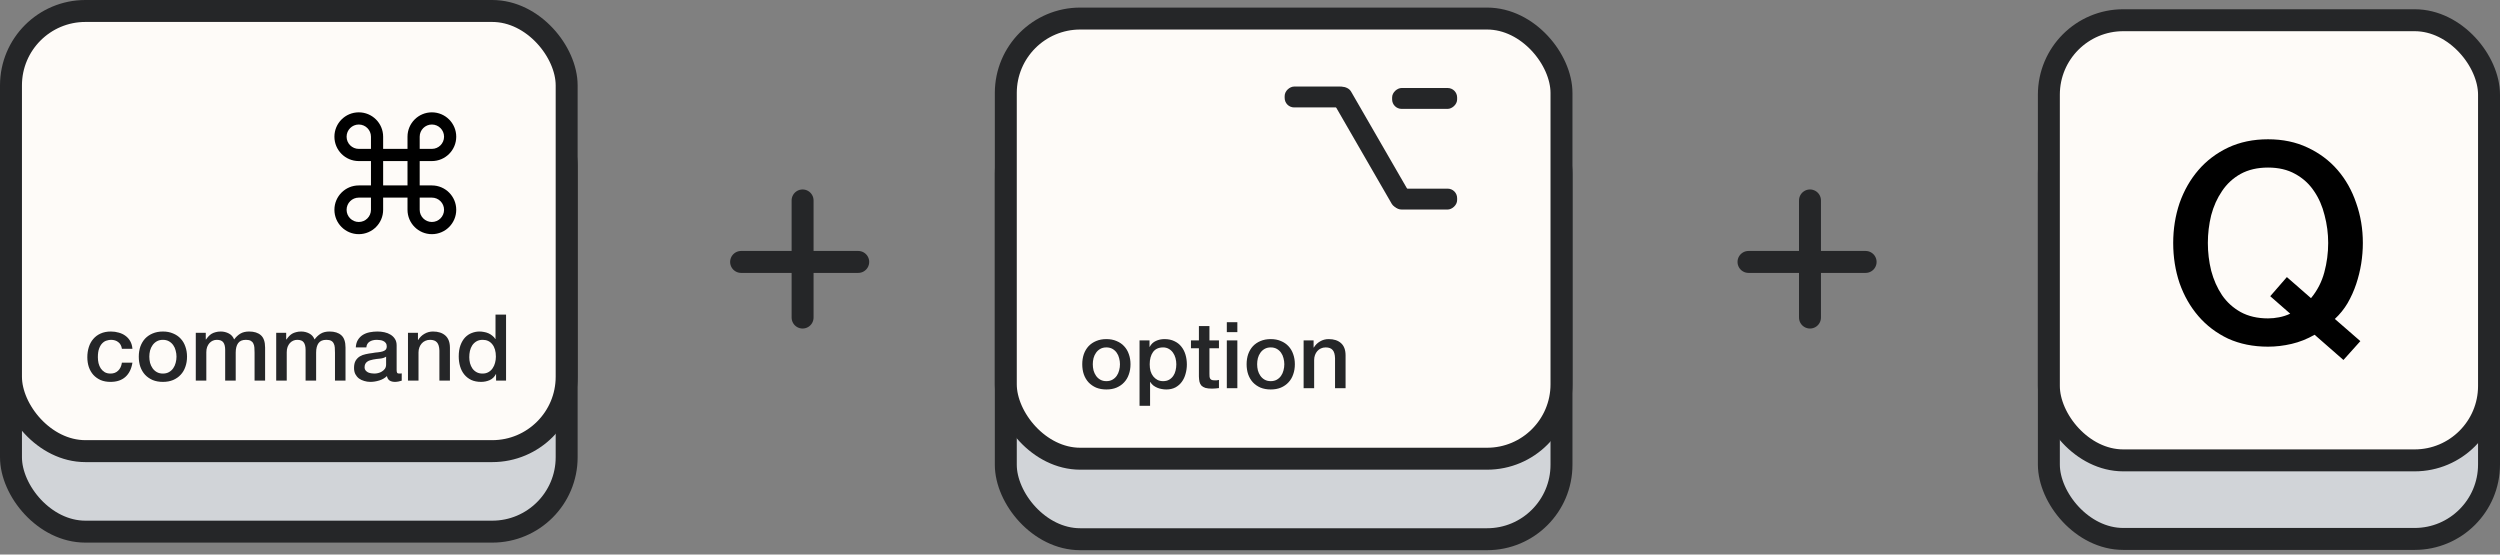
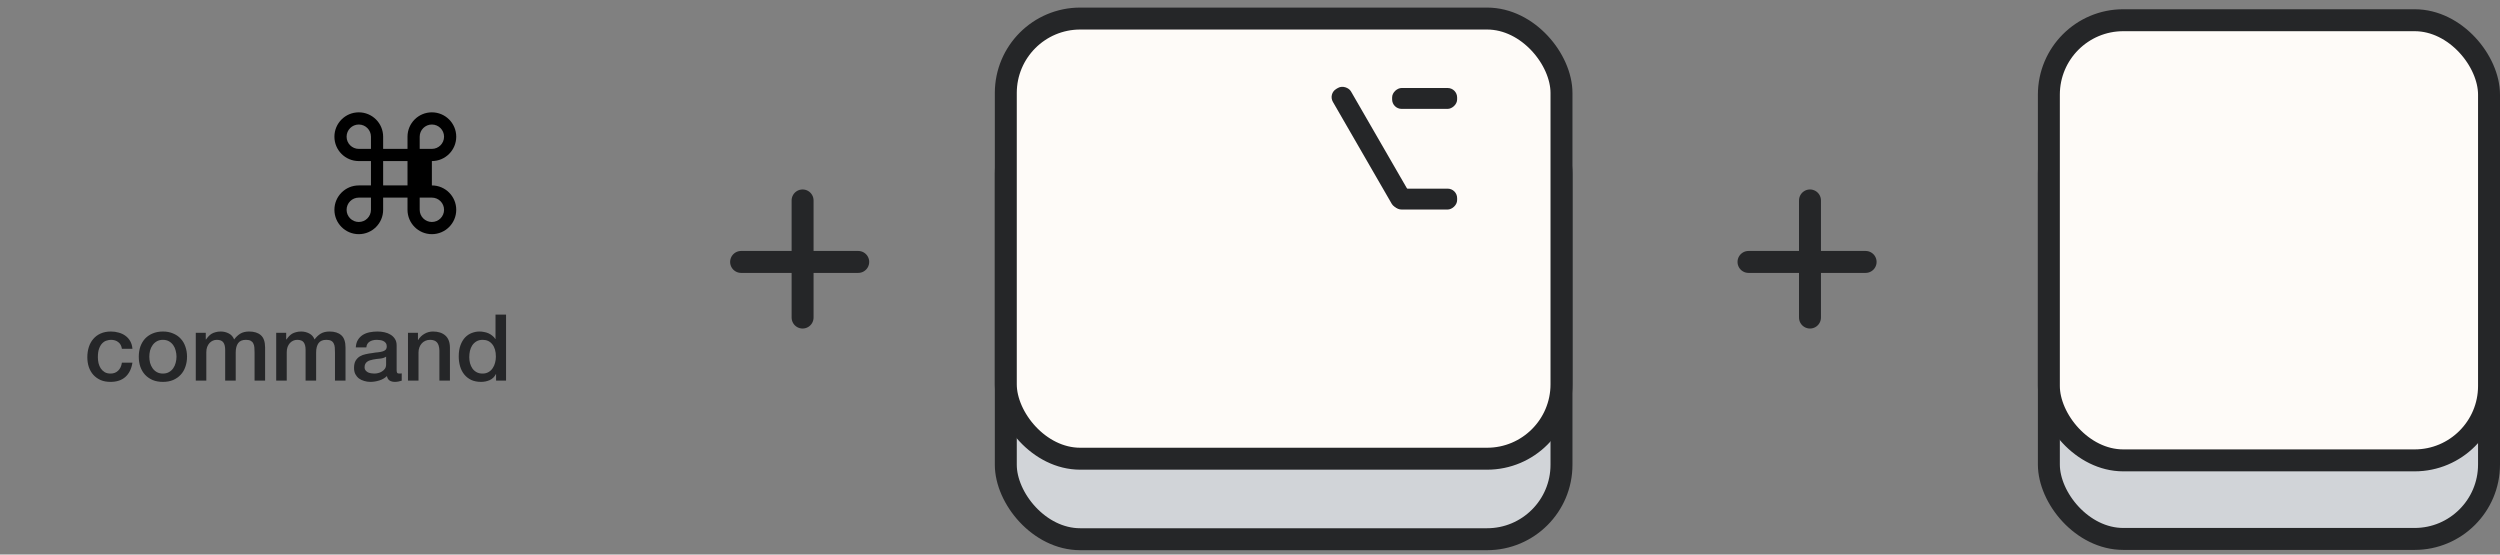
<svg xmlns="http://www.w3.org/2000/svg" width="541" height="120" viewBox="0 0 541 120" fill="none">
  <rect x="0" y="0" width="541" height="120" fill="#808080" stroke="none" />
  <rect x="217.656" y="21.436" width="120.25" height="95.25" rx="16.104" fill="#D1D4D8" stroke="#252628" stroke-width="4.75" />
  <rect x="217.656" y="4.015" width="120.25" height="95.25" rx="16.104" fill="#FEFBF8" stroke="#252628" stroke-width="4.75" />
  <rect x="287.406" y="20.26" width="4.52" height="29.587" rx="2.055" transform="rotate(-30 287.406 20.26)" fill="#252628" />
-   <rect x="278" y="23.248" width="4.52" height="14.069" rx="2.055" transform="rotate(-90 278 23.248)" fill="#252628" />
  <rect x="301.254" y="45.343" width="4.52" height="14.069" rx="2.055" transform="rotate(-90 301.254 45.343)" fill="#252628" />
  <rect x="301.254" y="23.562" width="4.52" height="14.069" rx="2.055" transform="rotate(-90 301.254 23.562)" fill="#252628" />
-   <path d="M239.42 84.28C238.594 84.28 237.854 84.147 237.2 83.88C236.56 83.6 236.014 83.22 235.56 82.74C235.12 82.26 234.78 81.687 234.54 81.02C234.314 80.353 234.2 79.62 234.2 78.82C234.2 78.033 234.314 77.307 234.54 76.64C234.78 75.973 235.12 75.4 235.56 74.92C236.014 74.44 236.56 74.067 237.2 73.8C237.854 73.52 238.594 73.38 239.42 73.38C240.247 73.38 240.98 73.52 241.62 73.8C242.274 74.067 242.82 74.44 243.26 74.92C243.714 75.4 244.054 75.973 244.28 76.64C244.52 77.307 244.64 78.033 244.64 78.82C244.64 79.62 244.52 80.353 244.28 81.02C244.054 81.687 243.714 82.26 243.26 82.74C242.82 83.22 242.274 83.6 241.62 83.88C240.98 84.147 240.247 84.28 239.42 84.28ZM239.42 82.48C239.927 82.48 240.367 82.373 240.74 82.16C241.114 81.947 241.42 81.667 241.66 81.32C241.9 80.973 242.074 80.587 242.18 80.16C242.3 79.72 242.36 79.273 242.36 78.82C242.36 78.38 242.3 77.94 242.18 77.5C242.074 77.06 241.9 76.673 241.66 76.34C241.42 75.993 241.114 75.713 240.74 75.5C240.367 75.287 239.927 75.18 239.42 75.18C238.914 75.18 238.474 75.287 238.1 75.5C237.727 75.713 237.42 75.993 237.18 76.34C236.94 76.673 236.76 77.06 236.64 77.5C236.534 77.94 236.48 78.38 236.48 78.82C236.48 79.273 236.534 79.72 236.64 80.16C236.76 80.587 236.94 80.973 237.18 81.32C237.42 81.667 237.727 81.947 238.1 82.16C238.474 82.373 238.914 82.48 239.42 82.48ZM246.596 73.66H248.756V75.06H248.796C249.116 74.46 249.563 74.033 250.136 73.78C250.709 73.513 251.329 73.38 251.996 73.38C252.809 73.38 253.516 73.527 254.116 73.82C254.729 74.1 255.236 74.493 255.636 75C256.036 75.493 256.336 76.073 256.536 76.74C256.736 77.407 256.836 78.12 256.836 78.88C256.836 79.573 256.743 80.247 256.556 80.9C256.383 81.553 256.109 82.133 255.736 82.64C255.376 83.133 254.916 83.533 254.356 83.84C253.796 84.133 253.136 84.28 252.376 84.28C252.043 84.28 251.709 84.247 251.376 84.18C251.043 84.127 250.723 84.033 250.416 83.9C250.109 83.767 249.823 83.6 249.556 83.4C249.303 83.187 249.089 82.94 248.916 82.66H248.876V87.82H246.596V73.66ZM254.556 78.84C254.556 78.373 254.496 77.92 254.376 77.48C254.256 77.04 254.076 76.653 253.836 76.32C253.596 75.973 253.296 75.7 252.936 75.5C252.576 75.287 252.163 75.18 251.696 75.18C250.736 75.18 250.009 75.513 249.516 76.18C249.036 76.847 248.796 77.733 248.796 78.84C248.796 79.36 248.856 79.847 248.976 80.3C249.109 80.74 249.303 81.12 249.556 81.44C249.809 81.76 250.109 82.013 250.456 82.2C250.816 82.387 251.229 82.48 251.696 82.48C252.216 82.48 252.656 82.373 253.016 82.16C253.376 81.947 253.669 81.673 253.896 81.34C254.136 80.993 254.303 80.607 254.396 80.18C254.503 79.74 254.556 79.293 254.556 78.84ZM257.723 73.66H259.443V70.56H261.723V73.66H263.783V75.36H261.723V80.88C261.723 81.12 261.729 81.327 261.743 81.5C261.769 81.673 261.816 81.82 261.883 81.94C261.963 82.06 262.076 82.153 262.223 82.22C262.369 82.273 262.569 82.3 262.823 82.3C262.983 82.3 263.143 82.3 263.303 82.3C263.463 82.287 263.623 82.26 263.783 82.22V83.98C263.529 84.007 263.283 84.033 263.043 84.06C262.803 84.087 262.556 84.1 262.303 84.1C261.703 84.1 261.216 84.047 260.843 83.94C260.483 83.82 260.196 83.653 259.983 83.44C259.783 83.213 259.643 82.933 259.563 82.6C259.496 82.267 259.456 81.887 259.443 81.46V75.36H257.723V73.66ZM265.483 69.72H267.763V71.88H265.483V69.72ZM265.483 73.66H267.763V84H265.483V73.66ZM274.987 84.28C274.16 84.28 273.42 84.147 272.767 83.88C272.127 83.6 271.58 83.22 271.127 82.74C270.687 82.26 270.347 81.687 270.107 81.02C269.88 80.353 269.767 79.62 269.767 78.82C269.767 78.033 269.88 77.307 270.107 76.64C270.347 75.973 270.687 75.4 271.127 74.92C271.58 74.44 272.127 74.067 272.767 73.8C273.42 73.52 274.16 73.38 274.987 73.38C275.814 73.38 276.547 73.52 277.187 73.8C277.84 74.067 278.387 74.44 278.827 74.92C279.28 75.4 279.62 75.973 279.847 76.64C280.087 77.307 280.207 78.033 280.207 78.82C280.207 79.62 280.087 80.353 279.847 81.02C279.62 81.687 279.28 82.26 278.827 82.74C278.387 83.22 277.84 83.6 277.187 83.88C276.547 84.147 275.814 84.28 274.987 84.28ZM274.987 82.48C275.494 82.48 275.934 82.373 276.307 82.16C276.68 81.947 276.987 81.667 277.227 81.32C277.467 80.973 277.64 80.587 277.747 80.16C277.867 79.72 277.927 79.273 277.927 78.82C277.927 78.38 277.867 77.94 277.747 77.5C277.64 77.06 277.467 76.673 277.227 76.34C276.987 75.993 276.68 75.713 276.307 75.5C275.934 75.287 275.494 75.18 274.987 75.18C274.48 75.18 274.04 75.287 273.667 75.5C273.294 75.713 272.987 75.993 272.747 76.34C272.507 76.673 272.327 77.06 272.207 77.5C272.1 77.94 272.047 78.38 272.047 78.82C272.047 79.273 272.1 79.72 272.207 80.16C272.327 80.587 272.507 80.973 272.747 81.32C272.987 81.667 273.294 81.947 273.667 82.16C274.04 82.373 274.48 82.48 274.987 82.48ZM282.102 73.66H284.262V75.18L284.302 75.22C284.649 74.647 285.102 74.2 285.662 73.88C286.222 73.547 286.842 73.38 287.522 73.38C288.656 73.38 289.549 73.673 290.202 74.26C290.856 74.847 291.182 75.727 291.182 76.9V84H288.902V77.5C288.876 76.687 288.702 76.1 288.382 75.74C288.062 75.367 287.562 75.18 286.882 75.18C286.496 75.18 286.149 75.253 285.842 75.4C285.536 75.533 285.276 75.727 285.062 75.98C284.849 76.22 284.682 76.507 284.562 76.84C284.442 77.173 284.382 77.527 284.382 77.9V84H282.102V73.66Z" fill="#252628" />
  <rect x="443.375" y="21.375" width="95.25" height="95.25" rx="16.104" fill="#D1D4D8" stroke="#252628" stroke-width="4.75" />
  <rect x="443.375" y="4.375" width="95.25" height="95.25" rx="16.104" fill="#FEFBF8" stroke="#252628" stroke-width="4.75" />
-   <path d="M510.78 73.82L507.12 77.9L500.88 72.44C499.28 73.36 497.62 74.02 495.9 74.42C494.18 74.82 492.48 75.02 490.8 75.02C487.6 75.02 484.72 74.44 482.16 73.28C479.64 72.08 477.5 70.46 475.74 68.42C473.98 66.38 472.62 64 471.66 61.28C470.74 58.56 470.28 55.66 470.28 52.58C470.28 49.54 470.74 46.66 471.66 43.94C472.62 41.22 473.98 38.84 475.74 36.8C477.5 34.76 479.64 33.14 482.16 31.94C484.72 30.74 487.6 30.14 490.8 30.14C494 30.14 496.86 30.74 499.38 31.94C501.94 33.14 504.1 34.76 505.86 36.8C507.62 38.84 508.96 41.22 509.88 43.94C510.84 46.66 511.32 49.54 511.32 52.58C511.32 54.06 511.2 55.56 510.96 57.08C510.72 58.56 510.36 60.02 509.88 61.46C509.4 62.9 508.78 64.28 508.02 65.6C507.26 66.88 506.34 68.02 505.26 69.02L510.78 73.82ZM491.28 64.1L494.88 59.96L500.1 64.52C501.46 62.88 502.42 61.02 502.98 58.94C503.54 56.86 503.82 54.74 503.82 52.58C503.82 50.54 503.56 48.54 503.04 46.58C502.56 44.62 501.8 42.88 500.76 41.36C499.72 39.8 498.36 38.56 496.68 37.64C495.04 36.72 493.08 36.26 490.8 36.26C488.52 36.26 486.54 36.72 484.86 37.64C483.22 38.56 481.88 39.8 480.84 41.36C479.8 42.88 479.02 44.62 478.5 46.58C478.02 48.54 477.78 50.54 477.78 52.58C477.78 54.62 478.02 56.62 478.5 58.58C479.02 60.54 479.8 62.3 480.84 63.86C481.88 65.38 483.22 66.6 484.86 67.52C486.54 68.44 488.52 68.9 490.8 68.9C491.6 68.9 492.4 68.82 493.2 68.66C494.04 68.5 494.84 68.24 495.6 67.88L491.28 64.1Z" fill="black" />
  <line x1="391.68" y1="68.719" x2="391.68" y2="43.375" stroke="#252628" stroke-width="4.75" stroke-linecap="round" />
  <line x1="378.375" y1="56.682" x2="403.719" y2="56.682" stroke="#252628" stroke-width="4.75" stroke-linecap="round" />
-   <rect x="2.375" y="19.797" width="120.25" height="95.25" rx="16.104" fill="#D1D4D8" stroke="#252628" stroke-width="4.75" />
-   <rect x="2.375" y="2.375" width="120.25" height="95.25" rx="16.104" fill="#FEFBF8" stroke="#252628" stroke-width="4.75" />
  <path d="M26.379 75.48C26.286 74.84 26.026 74.36 25.599 74.04C25.186 73.707 24.659 73.54 24.019 73.54C23.726 73.54 23.413 73.594 23.079 73.7C22.746 73.794 22.439 73.98 22.159 74.26C21.879 74.527 21.646 74.907 21.459 75.4C21.273 75.88 21.179 76.514 21.179 77.3C21.179 77.727 21.226 78.154 21.319 78.58C21.426 79.007 21.586 79.387 21.799 79.72C22.026 80.054 22.313 80.327 22.659 80.54C23.006 80.74 23.426 80.84 23.919 80.84C24.586 80.84 25.133 80.634 25.559 80.22C25.999 79.807 26.273 79.227 26.379 78.48H28.659C28.446 79.827 27.933 80.86 27.119 81.58C26.319 82.287 25.253 82.64 23.919 82.64C23.106 82.64 22.386 82.507 21.759 82.24C21.146 81.96 20.626 81.587 20.199 81.12C19.773 80.64 19.446 80.074 19.219 79.42C19.006 78.767 18.899 78.06 18.899 77.3C18.899 76.527 19.006 75.8 19.219 75.12C19.433 74.44 19.753 73.854 20.179 73.36C20.606 72.854 21.133 72.46 21.759 72.18C22.399 71.887 23.146 71.74 23.999 71.74C24.599 71.74 25.166 71.82 25.699 71.98C26.246 72.127 26.726 72.354 27.139 72.66C27.566 72.967 27.913 73.354 28.179 73.82C28.446 74.287 28.606 74.84 28.659 75.48H26.379ZM35.252 82.64C34.426 82.64 33.686 82.507 33.032 82.24C32.392 81.96 31.846 81.58 31.392 81.1C30.953 80.62 30.613 80.047 30.372 79.38C30.146 78.714 30.032 77.98 30.032 77.18C30.032 76.394 30.146 75.667 30.372 75C30.613 74.334 30.953 73.76 31.392 73.28C31.846 72.8 32.392 72.427 33.032 72.16C33.686 71.88 34.426 71.74 35.252 71.74C36.079 71.74 36.812 71.88 37.453 72.16C38.106 72.427 38.653 72.8 39.093 73.28C39.546 73.76 39.886 74.334 40.112 75C40.352 75.667 40.472 76.394 40.472 77.18C40.472 77.98 40.352 78.714 40.112 79.38C39.886 80.047 39.546 80.62 39.093 81.1C38.653 81.58 38.106 81.96 37.453 82.24C36.812 82.507 36.079 82.64 35.252 82.64ZM35.252 80.84C35.759 80.84 36.199 80.734 36.572 80.52C36.946 80.307 37.252 80.027 37.492 79.68C37.733 79.334 37.906 78.947 38.013 78.52C38.133 78.08 38.193 77.634 38.193 77.18C38.193 76.74 38.133 76.3 38.013 75.86C37.906 75.42 37.733 75.034 37.492 74.7C37.252 74.354 36.946 74.074 36.572 73.86C36.199 73.647 35.759 73.54 35.252 73.54C34.746 73.54 34.306 73.647 33.932 73.86C33.559 74.074 33.252 74.354 33.013 74.7C32.773 75.034 32.593 75.42 32.472 75.86C32.366 76.3 32.312 76.74 32.312 77.18C32.312 77.634 32.366 78.08 32.472 78.52C32.593 78.947 32.773 79.334 33.013 79.68C33.252 80.027 33.559 80.307 33.932 80.52C34.306 80.734 34.746 80.84 35.252 80.84ZM42.368 72.02H44.528V73.46H44.588C44.761 73.207 44.948 72.974 45.148 72.76C45.348 72.547 45.568 72.367 45.808 72.22C46.061 72.074 46.348 71.96 46.668 71.88C46.988 71.787 47.355 71.74 47.768 71.74C48.395 71.74 48.975 71.88 49.508 72.16C50.055 72.44 50.441 72.874 50.668 73.46C51.055 72.927 51.501 72.507 52.008 72.2C52.515 71.894 53.148 71.74 53.908 71.74C55.001 71.74 55.848 72.007 56.448 72.54C57.061 73.074 57.368 73.967 57.368 75.22V82.36H55.088V76.32C55.088 75.907 55.075 75.534 55.048 75.2C55.021 74.854 54.941 74.56 54.808 74.32C54.688 74.067 54.501 73.874 54.248 73.74C53.995 73.607 53.648 73.54 53.208 73.54C52.435 73.54 51.875 73.78 51.528 74.26C51.181 74.74 51.008 75.42 51.008 76.3V82.36H48.728V75.72C48.728 75 48.595 74.46 48.328 74.1C48.075 73.727 47.601 73.54 46.908 73.54C46.615 73.54 46.328 73.6 46.048 73.72C45.781 73.84 45.541 74.014 45.328 74.24C45.128 74.467 44.961 74.747 44.828 75.08C44.708 75.414 44.648 75.794 44.648 76.22V82.36H42.368V72.02ZM59.77 72.02H61.93V73.46H61.99C62.164 73.207 62.35 72.974 62.55 72.76C62.75 72.547 62.97 72.367 63.21 72.22C63.464 72.074 63.75 71.96 64.07 71.88C64.39 71.787 64.757 71.74 65.17 71.74C65.797 71.74 66.377 71.88 66.91 72.16C67.457 72.44 67.844 72.874 68.07 73.46C68.457 72.927 68.904 72.507 69.41 72.2C69.917 71.894 70.55 71.74 71.31 71.74C72.404 71.74 73.25 72.007 73.85 72.54C74.464 73.074 74.77 73.967 74.77 75.22V82.36H72.49V76.32C72.49 75.907 72.477 75.534 72.45 75.2C72.424 74.854 72.344 74.56 72.21 74.32C72.09 74.067 71.904 73.874 71.65 73.74C71.397 73.607 71.05 73.54 70.61 73.54C69.837 73.54 69.277 73.78 68.93 74.26C68.584 74.74 68.41 75.42 68.41 76.3V82.36H66.13V75.72C66.13 75 65.997 74.46 65.73 74.1C65.477 73.727 65.004 73.54 64.31 73.54C64.017 73.54 63.73 73.6 63.45 73.72C63.184 73.84 62.944 74.014 62.73 74.24C62.53 74.467 62.364 74.747 62.23 75.08C62.11 75.414 62.05 75.794 62.05 76.22V82.36H59.77V72.02ZM85.833 80.06C85.833 80.34 85.866 80.54 85.933 80.66C86.013 80.78 86.159 80.84 86.373 80.84C86.439 80.84 86.519 80.84 86.613 80.84C86.706 80.84 86.813 80.827 86.933 80.8V82.38C86.853 82.407 86.746 82.434 86.613 82.46C86.493 82.5 86.366 82.534 86.233 82.56C86.099 82.587 85.966 82.607 85.833 82.62C85.699 82.634 85.586 82.64 85.493 82.64C85.026 82.64 84.639 82.547 84.333 82.36C84.026 82.174 83.826 81.847 83.733 81.38C83.279 81.82 82.719 82.14 82.053 82.34C81.399 82.54 80.766 82.64 80.153 82.64C79.686 82.64 79.239 82.574 78.813 82.44C78.386 82.32 78.006 82.14 77.673 81.9C77.353 81.647 77.093 81.334 76.893 80.96C76.706 80.574 76.613 80.127 76.613 79.62C76.613 78.98 76.726 78.46 76.953 78.06C77.193 77.66 77.499 77.347 77.873 77.12C78.259 76.894 78.686 76.734 79.153 76.64C79.633 76.534 80.113 76.454 80.593 76.4C81.006 76.32 81.399 76.267 81.773 76.24C82.146 76.2 82.473 76.14 82.753 76.06C83.046 75.98 83.273 75.86 83.433 75.7C83.606 75.527 83.693 75.274 83.693 74.94C83.693 74.647 83.619 74.407 83.473 74.22C83.339 74.034 83.166 73.894 82.953 73.8C82.753 73.694 82.526 73.627 82.273 73.6C82.019 73.56 81.779 73.54 81.553 73.54C80.913 73.54 80.386 73.674 79.973 73.94C79.559 74.207 79.326 74.62 79.273 75.18H76.993C77.033 74.514 77.193 73.96 77.473 73.52C77.753 73.08 78.106 72.727 78.533 72.46C78.973 72.194 79.466 72.007 80.013 71.9C80.559 71.794 81.119 71.74 81.693 71.74C82.199 71.74 82.699 71.794 83.193 71.9C83.686 72.007 84.126 72.18 84.513 72.42C84.913 72.66 85.233 72.974 85.473 73.36C85.713 73.734 85.833 74.194 85.833 74.74V80.06ZM83.553 77.18C83.206 77.407 82.779 77.547 82.273 77.6C81.766 77.64 81.259 77.707 80.753 77.8C80.513 77.84 80.279 77.9 80.053 77.98C79.826 78.047 79.626 78.147 79.453 78.28C79.279 78.4 79.139 78.567 79.033 78.78C78.939 78.98 78.893 79.227 78.893 79.52C78.893 79.774 78.966 79.987 79.113 80.16C79.259 80.334 79.433 80.474 79.633 80.58C79.846 80.674 80.073 80.74 80.313 80.78C80.566 80.82 80.793 80.84 80.993 80.84C81.246 80.84 81.519 80.807 81.813 80.74C82.106 80.674 82.379 80.56 82.633 80.4C82.899 80.24 83.119 80.04 83.293 79.8C83.466 79.547 83.553 79.24 83.553 78.88V77.18ZM88.286 72.02H90.446V73.54L90.486 73.58C90.833 73.007 91.286 72.56 91.846 72.24C92.406 71.907 93.026 71.74 93.706 71.74C94.839 71.74 95.733 72.034 96.386 72.62C97.039 73.207 97.366 74.087 97.366 75.26V82.36H95.086V75.86C95.059 75.047 94.886 74.46 94.566 74.1C94.246 73.727 93.746 73.54 93.066 73.54C92.679 73.54 92.333 73.614 92.026 73.76C91.719 73.894 91.459 74.087 91.246 74.34C91.033 74.58 90.866 74.867 90.746 75.2C90.626 75.534 90.566 75.887 90.566 76.26V82.36H88.286V72.02ZM109.51 82.36H107.35V80.96H107.31C107.004 81.56 106.557 81.994 105.97 82.26C105.384 82.514 104.764 82.64 104.11 82.64C103.297 82.64 102.584 82.5 101.97 82.22C101.37 81.927 100.87 81.534 100.47 81.04C100.07 80.547 99.77 79.967 99.57 79.3C99.37 78.62 99.27 77.894 99.27 77.12C99.27 76.187 99.397 75.38 99.65 74.7C99.904 74.02 100.237 73.46 100.65 73.02C101.077 72.58 101.557 72.26 102.09 72.06C102.637 71.847 103.19 71.74 103.75 71.74C104.07 71.74 104.397 71.774 104.73 71.84C105.064 71.894 105.384 71.987 105.69 72.12C105.997 72.254 106.277 72.427 106.53 72.64C106.797 72.84 107.017 73.08 107.19 73.36H107.23V68.08H109.51V82.36ZM101.55 77.3C101.55 77.74 101.604 78.174 101.71 78.6C101.83 79.027 102.004 79.407 102.23 79.74C102.47 80.074 102.77 80.34 103.13 80.54C103.49 80.74 103.917 80.84 104.41 80.84C104.917 80.84 105.35 80.734 105.71 80.52C106.084 80.307 106.384 80.027 106.61 79.68C106.85 79.334 107.024 78.947 107.13 78.52C107.25 78.08 107.31 77.634 107.31 77.18C107.31 76.034 107.05 75.14 106.53 74.5C106.024 73.86 105.33 73.54 104.45 73.54C103.917 73.54 103.464 73.654 103.09 73.88C102.73 74.094 102.43 74.38 102.19 74.74C101.964 75.087 101.797 75.487 101.69 75.94C101.597 76.38 101.55 76.834 101.55 77.3Z" fill="#252628" />
-   <path d="M93.458 40.127H90.821V34.855H93.458C96.369 34.855 98.73 32.494 98.73 29.582C98.73 26.67 96.369 24.31 93.458 24.31C90.546 24.31 88.185 26.67 88.185 29.582V32.218H82.912V29.582C82.912 26.67 80.552 24.31 77.64 24.31C74.728 24.31 72.367 26.67 72.367 29.582C72.367 32.494 74.728 34.855 77.64 34.855H80.276V40.127H77.64C74.728 40.127 72.367 42.488 72.367 45.4C72.367 48.312 74.728 50.673 77.64 50.673C80.552 50.673 82.912 48.312 82.912 45.4V42.764H88.185V45.393C88.185 45.396 88.185 45.398 88.185 45.4C88.185 48.312 90.546 50.673 93.457 50.673C96.369 50.673 98.73 48.312 98.73 45.4C98.73 42.488 96.369 40.128 93.458 40.127ZM93.458 26.946C94.913 26.946 96.094 28.126 96.094 29.582C96.094 31.038 94.913 32.218 93.458 32.218H90.821V29.582C90.821 28.126 92.002 26.946 93.458 26.946ZM75.004 29.582C75.004 28.126 76.184 26.946 77.64 26.946C79.096 26.946 80.276 28.126 80.276 29.582V32.218H77.64C76.184 32.218 75.004 31.038 75.004 29.582ZM77.64 48.036C76.184 48.036 75.004 46.856 75.004 45.4C75.004 43.944 76.184 42.764 77.64 42.764H80.276V45.4C80.276 46.856 79.096 48.036 77.64 48.036ZM82.912 40.127V34.855H88.185V40.127H82.912ZM93.458 48.036C92.002 48.036 90.821 46.856 90.821 45.4V42.764H93.457C94.913 42.764 96.094 43.944 96.094 45.4C96.094 46.856 94.913 48.036 93.458 48.036Z" fill="black" />
+   <path d="M93.458 40.127V34.855H93.458C96.369 34.855 98.73 32.494 98.73 29.582C98.73 26.67 96.369 24.31 93.458 24.31C90.546 24.31 88.185 26.67 88.185 29.582V32.218H82.912V29.582C82.912 26.67 80.552 24.31 77.64 24.31C74.728 24.31 72.367 26.67 72.367 29.582C72.367 32.494 74.728 34.855 77.64 34.855H80.276V40.127H77.64C74.728 40.127 72.367 42.488 72.367 45.4C72.367 48.312 74.728 50.673 77.64 50.673C80.552 50.673 82.912 48.312 82.912 45.4V42.764H88.185V45.393C88.185 45.396 88.185 45.398 88.185 45.4C88.185 48.312 90.546 50.673 93.457 50.673C96.369 50.673 98.73 48.312 98.73 45.4C98.73 42.488 96.369 40.128 93.458 40.127ZM93.458 26.946C94.913 26.946 96.094 28.126 96.094 29.582C96.094 31.038 94.913 32.218 93.458 32.218H90.821V29.582C90.821 28.126 92.002 26.946 93.458 26.946ZM75.004 29.582C75.004 28.126 76.184 26.946 77.64 26.946C79.096 26.946 80.276 28.126 80.276 29.582V32.218H77.64C76.184 32.218 75.004 31.038 75.004 29.582ZM77.64 48.036C76.184 48.036 75.004 46.856 75.004 45.4C75.004 43.944 76.184 42.764 77.64 42.764H80.276V45.4C80.276 46.856 79.096 48.036 77.64 48.036ZM82.912 40.127V34.855H88.185V40.127H82.912ZM93.458 48.036C92.002 48.036 90.821 46.856 90.821 45.4V42.764H93.457C94.913 42.764 96.094 43.944 96.094 45.4C96.094 46.856 94.913 48.036 93.458 48.036Z" fill="black" />
  <line x1="173.68" y1="68.719" x2="173.68" y2="43.375" stroke="#252628" stroke-width="4.75" stroke-linecap="round" />
  <line x1="160.375" y1="56.682" x2="185.719" y2="56.682" stroke="#252628" stroke-width="4.75" stroke-linecap="round" />
</svg>